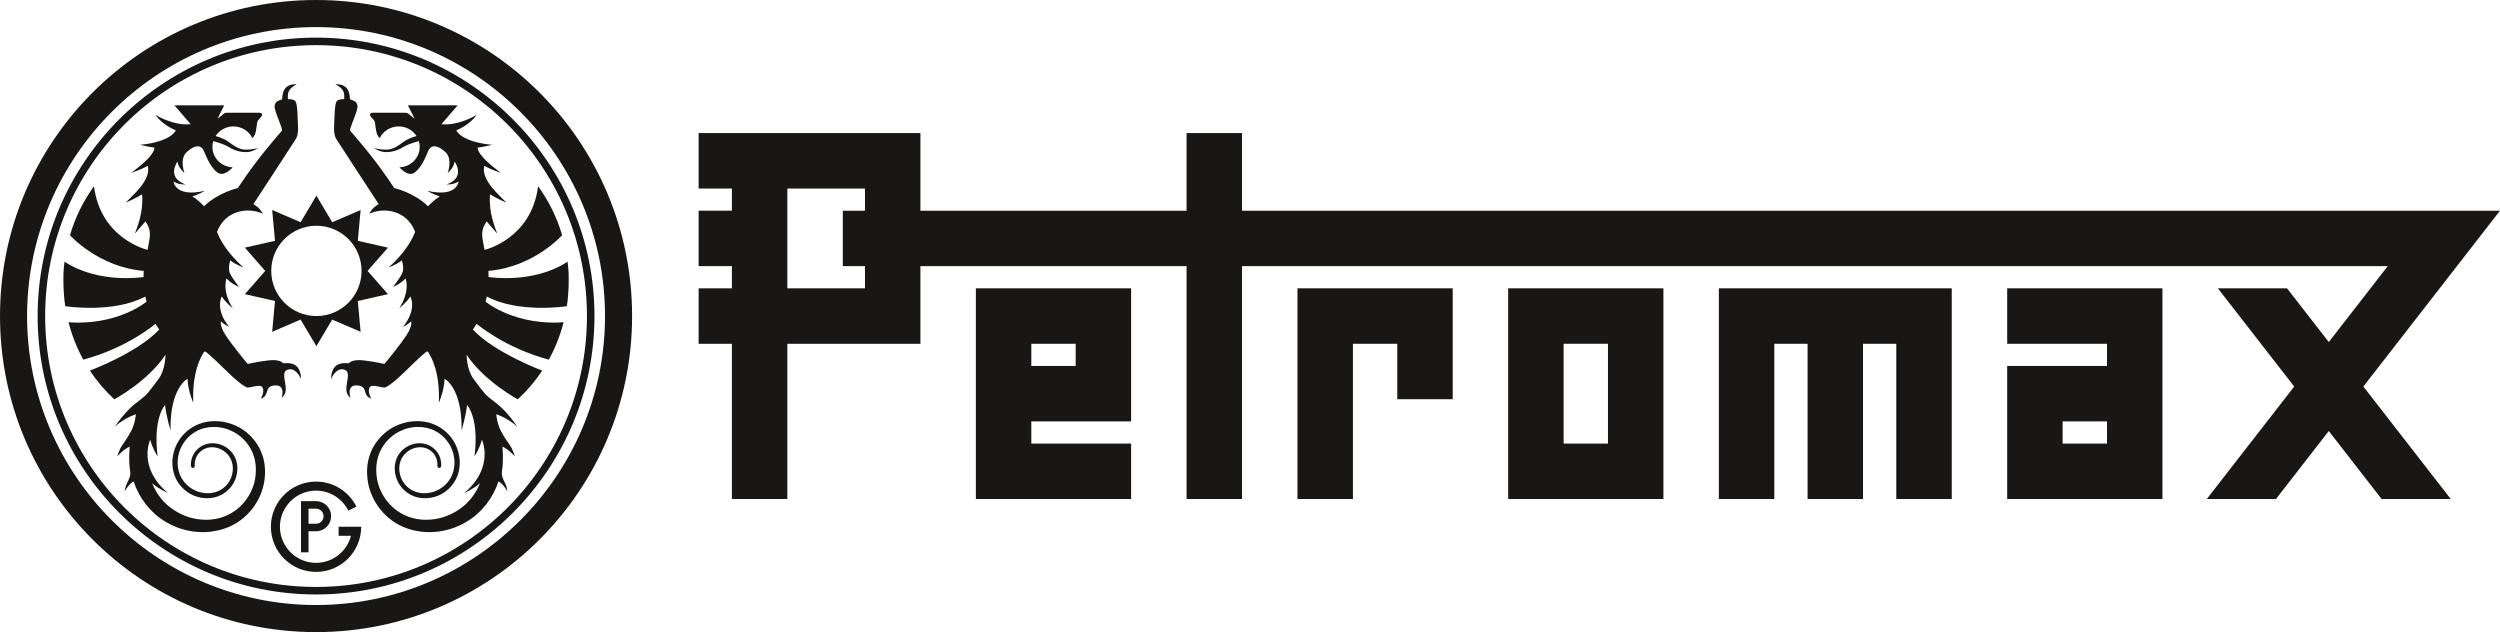
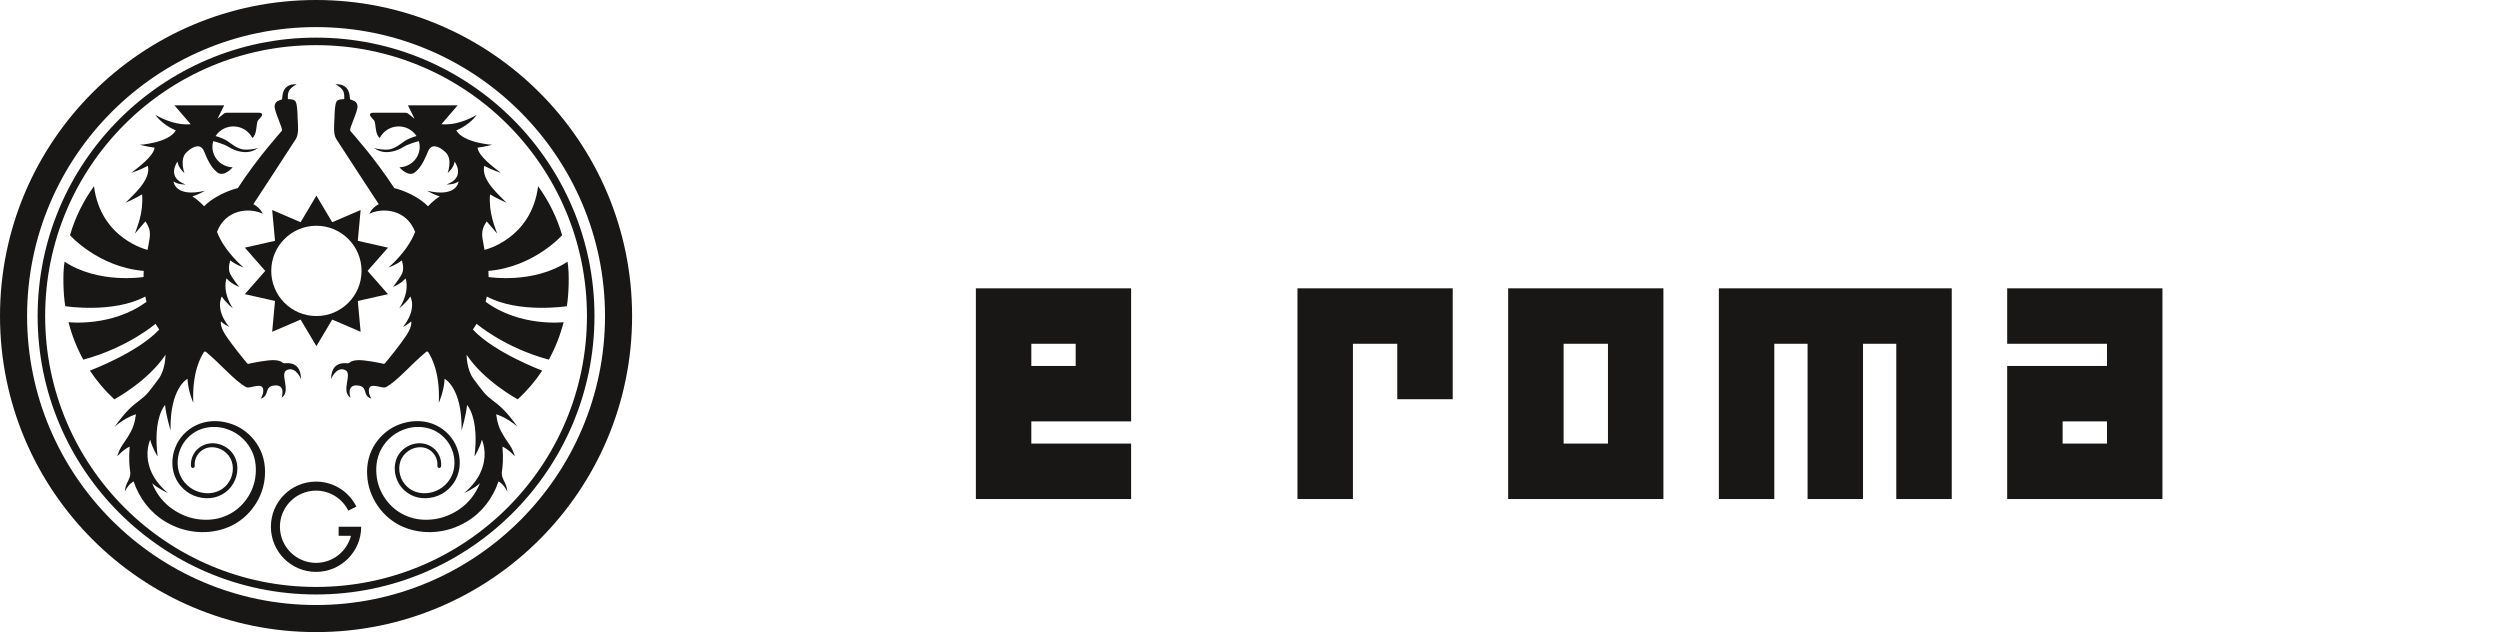
<svg xmlns="http://www.w3.org/2000/svg" viewBox="0 0 425.197 107.507" height="37.926mm" width="150mm" data-name="Ebene 1" id="a">
  <g>
    <polygon stroke-width="0" fill="#181716" points="292.342 49.038 292.342 84.874 301.773 84.874 301.773 58.469 307.431 58.469 307.431 84.874 316.861 84.874 316.861 58.469 322.519 58.469 322.519 84.874 331.95 84.874 331.95 49.038 292.342 49.038" />
    <path stroke-width="0" fill="#181716" d="M165.975,49.038v35.836h26.405v-9.43h-16.975v-3.772h16.975v-22.633h-26.405ZM182.95,62.241h-7.544v-3.772h7.544v3.772Z" />
    <polygon stroke-width="0" fill="#181716" points="220.671 49.038 220.671 84.874 230.102 84.874 230.102 58.469 237.646 58.469 237.646 67.899 247.076 67.899 247.076 49.038 220.671 49.038" />
    <path stroke-width="0" fill="#181716" d="M256.507,49.038v35.836h26.405v-35.836h-26.405ZM273.481,75.443h-7.544v-16.975h7.544v16.975Z" />
    <path stroke-width="0" fill="#181716" d="M341.38,58.469h16.975v3.772h-16.975v22.633h26.405v-35.836h-26.405v9.43ZM358.355,75.443h-7.544v-3.772h7.544v3.772Z" />
-     <path stroke-width="0" fill="#181716" d="M425.197,35.836h-213.956v-13.203h-9.43v13.203h-45.266v-13.203h-37.722v9.43h5.658v3.772h-5.658v9.43h5.658v3.772h-5.658v9.43h5.658v26.405h9.43v-26.405h22.633v-13.203h45.266v39.608h9.43v-39.608h194.867l-10.031,12.909-7.1-9.137h-11.761l12.98,16.704-14.866,19.131h11.761l8.986-11.564,8.986,11.564h11.761l-14.866-19.131,23.24-29.907ZM147.114,35.836h-3.772v9.43h3.772v3.772h-13.202v-16.975h13.202v3.772Z" />
  </g>
  <path stroke-width="0" fill="#181716" d="M96.406,52.082c.316-1.849.473-5.505.119-7.574-5.841,3.846-13.428,2.606-13.428,2.606,0-.361-.011-.709-.03-1.041,7.715-.647,12.54-6.067,12.54-6.067-.891-3.05-2.288-5.864-4.087-8.334-1.139,9.013-9.114,10.825-9.114,10.825-.326-2.116-.854-3.053.367-4.843l1.79,2.075c-.325-.977-1.484-3.497-1.221-6.676,1.204.747,2.809,1.425,2.809,1.425-1.017-1.099-4.403-3.829-3.786-6.269,1.296.704,2.809,1.181,2.809,1.181-1.294-.994-3.822-2.884-3.949-4.275,1.304-.177,2.483-.488,2.483-.488,0,0-4.855-.305-6.106-2.442,2.531-1.092,3.46-2.646,3.46-2.646,0,0-2.932,1.872-5.984,1.587l2.768-3.216h-8.467l1.136,2.292-1.013-.818c-.191-.152-.319-.198-.612-.212h-5.455c-.274,0-.829.159-.279.778.55.619.54.503.645,1.08.104.576.106,1.915.788,2.453.574-1.171,1.801-1.981,3.223-1.981,1.277,0,2.397.653,3.028,1.635,0,0-.905.232-1.707.669-.802.437-1.919,1.612-3.307,1.641-1.388.028-2.226-.291-2.226-.291,0,0,.766.602,1.763.699s2.201-.207,3.182-.82c.98-.613,2.696-1.031,2.696-1.031.092.309.142.636.142.975,0,1.881-1.533,3.413-3.447,3.476,0,0,1.477,1.753,2.617.868,1.14-.885,1.757-2.403,2.278-3.638.52-1.234,1.731-.951,2.963.224,1.232,1.176.345,3.52.345,3.52,0,0,1.054-.838,1.181-1.954,0,0,1.998,2.699-1.384,3.907,1.418.023,2.061-.524,2.061-.524,0,0-.216,2.799-5.358,1.583.926.569,2.157.977,2.157.977-1.06.607-1.994,1.669-1.994,1.669-2.386-2.358-5.74-3.094-5.74-3.094-3.39-5.216-7.222-9.404-7.485-9.741-.263-.338,1.348-3.355,1.223-4.258-.126-.903-.861-.9-1.269-1.103-.073-.581.036-2.658-2.484-2.565,1.764.941,1.456,1.745,1.507,2.524-.37.049-1.067-.007-1.319.433-.251.441-.308,1.486-.351,2.803-.035,1.183-.249,2.664.315,3.567.564.903,7.216,11.067,7.216,11.067-1.208.643-1.588,1.629-1.588,1.629,2.207-1.064,6.299-.81,7.776,3.093-1.307,3.406-4.522,6.039-4.522,6.039,0,0,1.313-.421,2.263-1.194,0,0,.487,1.326.035,2.243-.451.917-1.537,2.262-1.537,2.262,1.48-.583,2.133-1.452,2.133-1.452,0,0,.863,2.053-1.058,5.088,0,0,1.239-.981,1.868-2.01,0,0,1.231,2.132-1.257,5.185.932-.439,1.4-.95,1.4-.95,0,0,.26.743-.786,2.346-1.067,1.635-3.196,4.239-3.675,4.8-.058.068-.138.095-.225.075-.647-.145-3.359-.719-4.542-.612-1.179.107-1.189.479-1.445.523-.256.044-2.921-.6-2.938,2.691,0,0,.832-2.14,2.319-1.577,1.487.563-.774,3.567.978,4.753,0,0-.78-2.246,1.154-2.097,1.933.149.758,1.686,2.388,2.26,0,0-.716-1.18-.291-1.913.425-.733,2.218.223,2.734-.041,1.912-.976,4.334-3.916,6.887-6.019.111-.092.275-.062.352.059.452.716,2.03,3.296,1.798,8.605,0,0,.89-1.941.984-4.086,0,0,3.021,1.546,2.884,8.768,0,0,.747-2.429.935-4.31,0,0,2.084,2.143,1.263,8.747,0,0,.888-1.355,1.261-2.85,0,0,2.201,4.694-3.012,9.077,0,0,1.627-.708,2.678-1.665-.706,1.791-1.936,3.396-3.586,4.482-1.26.851-2.717,1.447-4.25,1.643-1.538.2-3.113.073-4.529-.512-2.875-1.109-4.998-3.982-5.236-7.111-.137-1.565.122-3.146.931-4.5.783-1.352,2.031-2.458,3.51-3.049,1.462-.62,3.18-.695,4.679-.213,1.512.488,2.796,1.625,3.508,3.048.711,1.414.86,3.15.313,4.617-.546,1.475-1.828,2.65-3.339,3.087-1.506.458-3.249.191-4.393-.915-1.16-1.056-1.632-2.827-1.138-4.292.486-1.471,2.02-2.525,3.599-2.396.77.045,1.51.424,2.006,1.017.502.588.754,1.377.687,2.148-.015.176.115.331.291.346.176.015.331-.117.347-.293.082-.936-.225-1.9-.836-2.615-.606-.719-1.502-1.18-2.44-1.269-1.856-.202-3.799.992-4.38,2.811-.604,1.797-.018,3.833,1.329,5.11.667.645,1.517,1.098,2.43,1.292.915.19,1.849.14,2.741-.103,1.792-.474,3.288-1.881,3.937-3.611.647-1.75.456-3.7-.347-5.336-.804-1.643-2.278-2.934-4.008-3.54-1.745-.61-3.649-.508-5.371.092-1.732.598-3.243,1.808-4.261,3.358-1.035,1.541-1.497,3.481-1.373,5.315.163,3.72,2.568,7.273,6.053,8.783,3.498,1.516,7.607,1.123,10.856-.85,2.554-1.495,4.478-3.999,5.427-6.854.073.03.764.343,1.493,1.69,0,0-.048-.764-.344-1.342-.296-.579-.685-1.278-.568-2.022.114-.725.272-1.986.098-4.248,1.118.532,2.117,1.669,2.117,1.669,0,0-.25-.799-.579-1.437-.329-.638-1.062-1.466-1.785-2.847-.722-1.381-.811-2.881-.811-2.881,0,0,1.74.492,3.593,2.105-2.051-2.869-3.076-3.598-4.28-4.52-1.204-.922-1.46-1.29-3.17-3.588-1.204-1.618-1.185-4.12-1.185-4.12,2.972,4.496,8.696,7.581,8.696,7.581,1.57-1.438,2.97-3.08,4.162-4.886,0,0-8.124-3.036-11.789-6.985.228-.322.439-.648.632-.976,0,0,4.697,4.059,12.282,6.097,1.086-1.977,1.937-4.115,2.514-6.373,0,0-7.345.882-13.266-3.466.077-.302.143-.601.201-.898,5.444,2.924,13.616,1.648,13.616,1.648Z" />
  <path stroke-width="0" fill="#181716" d="M11.101,52.082c-.316-1.849-.473-5.505-.119-7.574,5.841,3.846,13.428,2.606,13.428,2.606,0-.361.011-.709.03-1.041-7.715-.647-12.54-6.067-12.54-6.067.891-3.05,2.288-5.864,4.087-8.334,1.139,9.013,9.114,10.825,9.114,10.825.326-2.116.854-3.053-.367-4.843l-1.79,2.075c.325-.977,1.485-3.497,1.222-6.676-1.204.747-2.809,1.425-2.809,1.425,1.017-1.099,4.402-3.829,3.786-6.269-1.296.704-2.809,1.181-2.809,1.181,1.294-.994,3.822-2.884,3.949-4.275-1.304-.177-2.484-.488-2.484-.488,0,0,4.856-.305,6.106-2.442-2.531-1.092-3.46-2.646-3.46-2.646,0,0,2.932,1.872,5.984,1.587l-2.768-3.216h8.467l-1.136,2.292,1.013-.818c.191-.152.319-.198.612-.212h5.455c.274,0,.829.159.279.778-.55.619-.54.503-.645,1.08-.104.576-.106,1.915-.788,2.453-.574-1.171-1.801-1.981-3.223-1.981-1.277,0-2.397.653-3.028,1.635,0,0,.905.232,1.707.669.802.437,1.919,1.612,3.307,1.641s2.227-.291,2.227-.291c0,0-.766.602-1.763.699-.996.097-2.201-.207-3.182-.82-.98-.613-2.696-1.031-2.696-1.031-.092.309-.142.636-.142.975,0,1.881,1.533,3.413,3.447,3.476,0,0-1.477,1.753-2.617.868-1.14-.885-1.757-2.403-2.277-3.638-.52-1.234-1.731-.951-2.963.224-1.232,1.176-.344,3.52-.344,3.52,0,0-1.054-.838-1.181-1.954,0,0-1.998,2.699,1.384,3.907-1.418.023-2.061-.524-2.061-.524,0,0,.216,2.799,5.358,1.583-.927.569-2.157.977-2.157.977,1.06.607,1.994,1.669,1.994,1.669,2.386-2.358,5.74-3.094,5.74-3.094,3.39-5.216,7.222-9.404,7.485-9.741.263-.338-1.348-3.355-1.223-4.258.126-.903.861-.9,1.269-1.103.073-.581-.036-2.658,2.483-2.565-1.764.941-1.456,1.745-1.507,2.524.37.049,1.067-.007,1.319.433.251.441.308,1.486.351,2.803.035,1.183.249,2.664-.315,3.567-.564.903-7.216,11.067-7.216,11.067,1.208.643,1.588,1.629,1.588,1.629-2.207-1.064-6.299-.81-7.775,3.093,1.307,3.406,4.522,6.039,4.522,6.039,0,0-1.313-.421-2.263-1.194,0,0-.487,1.326-.035,2.243.451.917,1.537,2.262,1.537,2.262-1.48-.583-2.133-1.452-2.133-1.452,0,0-.862,2.053,1.058,5.088,0,0-1.239-.981-1.868-2.01,0,0-1.231,2.132,1.257,5.185-.932-.439-1.4-.95-1.4-.95,0,0-.26.743.786,2.346,1.067,1.635,3.196,4.239,3.675,4.8.058.068.138.095.225.075.647-.145,3.359-.719,4.542-.612,1.179.107,1.189.479,1.445.523.256.044,2.921-.6,2.938,2.691,0,0-.831-2.14-2.319-1.577-1.487.563.774,3.567-.978,4.753,0,0,.78-2.246-1.154-2.097-1.933.149-.758,1.686-2.388,2.26,0,0,.716-1.18.291-1.913-.425-.733-2.218.223-2.734-.041-1.912-.976-4.334-3.916-6.887-6.019-.111-.092-.275-.062-.352.059-.452.716-2.029,3.296-1.798,8.605,0,0-.89-1.941-.984-4.086,0,0-3.021,1.546-2.884,8.768,0,0-.747-2.429-.935-4.31,0,0-2.084,2.143-1.263,8.747,0,0-.888-1.355-1.261-2.85,0,0-2.201,4.694,3.012,9.077,0,0-1.627-.708-2.678-1.665.706,1.791,1.936,3.396,3.586,4.482,1.26.851,2.717,1.447,4.25,1.643,1.538.2,3.113.073,4.529-.512,2.875-1.109,4.998-3.982,5.236-7.111.137-1.565-.122-3.146-.931-4.5-.783-1.352-2.031-2.458-3.51-3.049-1.461-.62-3.18-.695-4.679-.213-1.513.488-2.797,1.625-3.508,3.048-.711,1.414-.86,3.15-.313,4.617.546,1.475,1.828,2.65,3.339,3.087,1.506.458,3.249.191,4.393-.915,1.16-1.056,1.632-2.827,1.138-4.292-.486-1.471-2.02-2.525-3.599-2.396-.77.045-1.51.424-2.006,1.017-.502.588-.754,1.377-.687,2.148.015.176-.115.331-.291.346-.176.015-.331-.117-.347-.293-.082-.936.225-1.9.836-2.615.606-.719,1.502-1.18,2.44-1.269,1.856-.202,3.799.992,4.38,2.811.605,1.797.018,3.833-1.328,5.11-.667.645-1.517,1.098-2.43,1.292-.915.19-1.849.14-2.741-.103-1.792-.474-3.288-1.881-3.937-3.611-.647-1.75-.456-3.7.347-5.336.804-1.643,2.277-2.934,4.008-3.54,1.745-.61,3.649-.508,5.371.092,1.732.598,3.243,1.808,4.261,3.358,1.035,1.541,1.497,3.481,1.373,5.315-.163,3.72-2.568,7.273-6.053,8.783-3.498,1.516-7.607,1.123-10.856-.85-2.554-1.495-4.478-3.999-5.427-6.854-.073.03-.764.343-1.493,1.69,0,0,.048-.764.344-1.342.296-.579.685-1.278.568-2.022-.114-.725-.272-1.986-.098-4.248-1.118.532-2.117,1.669-2.117,1.669,0,0,.25-.799.579-1.437.329-.638,1.062-1.466,1.785-2.847.722-1.381.811-2.881.811-2.881,0,0-1.74.492-3.593,2.105,2.051-2.869,3.076-3.598,4.28-4.52,1.204-.922,1.46-1.29,3.17-3.588,1.204-1.618,1.185-4.12,1.185-4.12-2.972,4.496-8.696,7.581-8.696,7.581-1.57-1.438-2.97-3.08-4.162-4.886,0,0,8.125-3.036,11.789-6.985-.228-.322-.439-.648-.632-.976,0,0-4.697,4.059-12.282,6.097-1.086-1.977-1.937-4.115-2.514-6.373,0,0,7.345.882,13.266-3.466-.077-.302-.143-.601-.201-.898-5.444,2.924-13.616,1.648-13.616,1.648Z" />
  <path stroke-width="0" fill-rule="evenodd" fill="#181716" d="M53.813,58.873l2.689-4.521,4.833,2.077-.482-5.239,5.131-1.16-3.469-3.955,3.469-3.955-5.131-1.161.482-5.239-4.833,2.077-2.689-4.522-2.689,4.522-4.833-2.077.482,5.239-5.131,1.161,3.469,3.955-3.469,3.955,5.131,1.16-.482,5.239,4.833-2.077,2.689,4.521ZM46.134,46.074c0-4.241,3.438-7.679,7.679-7.679s7.679,3.438,7.679,7.679-3.438,7.679-7.679,7.679-7.679-3.438-7.679-7.679Z" />
  <path stroke-width="0" fill="#181716" d="M53.753,4.608c27.099,0,49.146,22.047,49.146,49.146s-22.047,49.146-49.146,49.146S4.607,80.852,4.607,53.753,26.654,4.608,53.753,4.608M53.753,0C24.066,0,0,24.066,0,53.753s24.066,53.753,53.753,53.753,53.753-24.066,53.753-53.753S83.44,0,53.753,0h0Z" />
  <path stroke-width="0" fill="#181716" d="M53.753,7.679c25.446,0,46.074,20.628,46.074,46.074s-20.628,46.074-46.074,46.074S7.679,79.199,7.679,53.753,28.307,7.679,53.753,7.679M53.753,6.399C27.642,6.399,6.399,27.642,6.399,53.753s21.243,47.354,47.354,47.354,47.354-21.243,47.354-47.354S79.864,6.399,53.753,6.399h0Z" />
  <g>
-     <path stroke-width="0" fill="#181716" d="M51.194,85.237v8.703h1.28v-3.584h1.28c1.414,0,2.56-1.146,2.56-2.56s-1.146-2.56-2.56-2.56h-2.56ZM55.033,87.797c0,.706-.574,1.28-1.28,1.28h-1.28v-2.56h1.28c.706,0,1.28.574,1.28,1.28Z" />
    <path stroke-width="0" fill="#181716" d="M57.593,89.589v1.536h2.101c-.685,2.645-3.085,4.607-5.941,4.607-3.387,0-6.143-2.756-6.143-6.143s2.756-6.143,6.143-6.143c2.4,0,4.478,1.387,5.488,3.399l1.374-.687c-1.261-2.516-3.857-4.248-6.863-4.248-4.241,0-7.679,3.438-7.679,7.679s3.438,7.679,7.679,7.679,7.679-3.438,7.679-7.679h-3.839Z" />
  </g>
</svg>